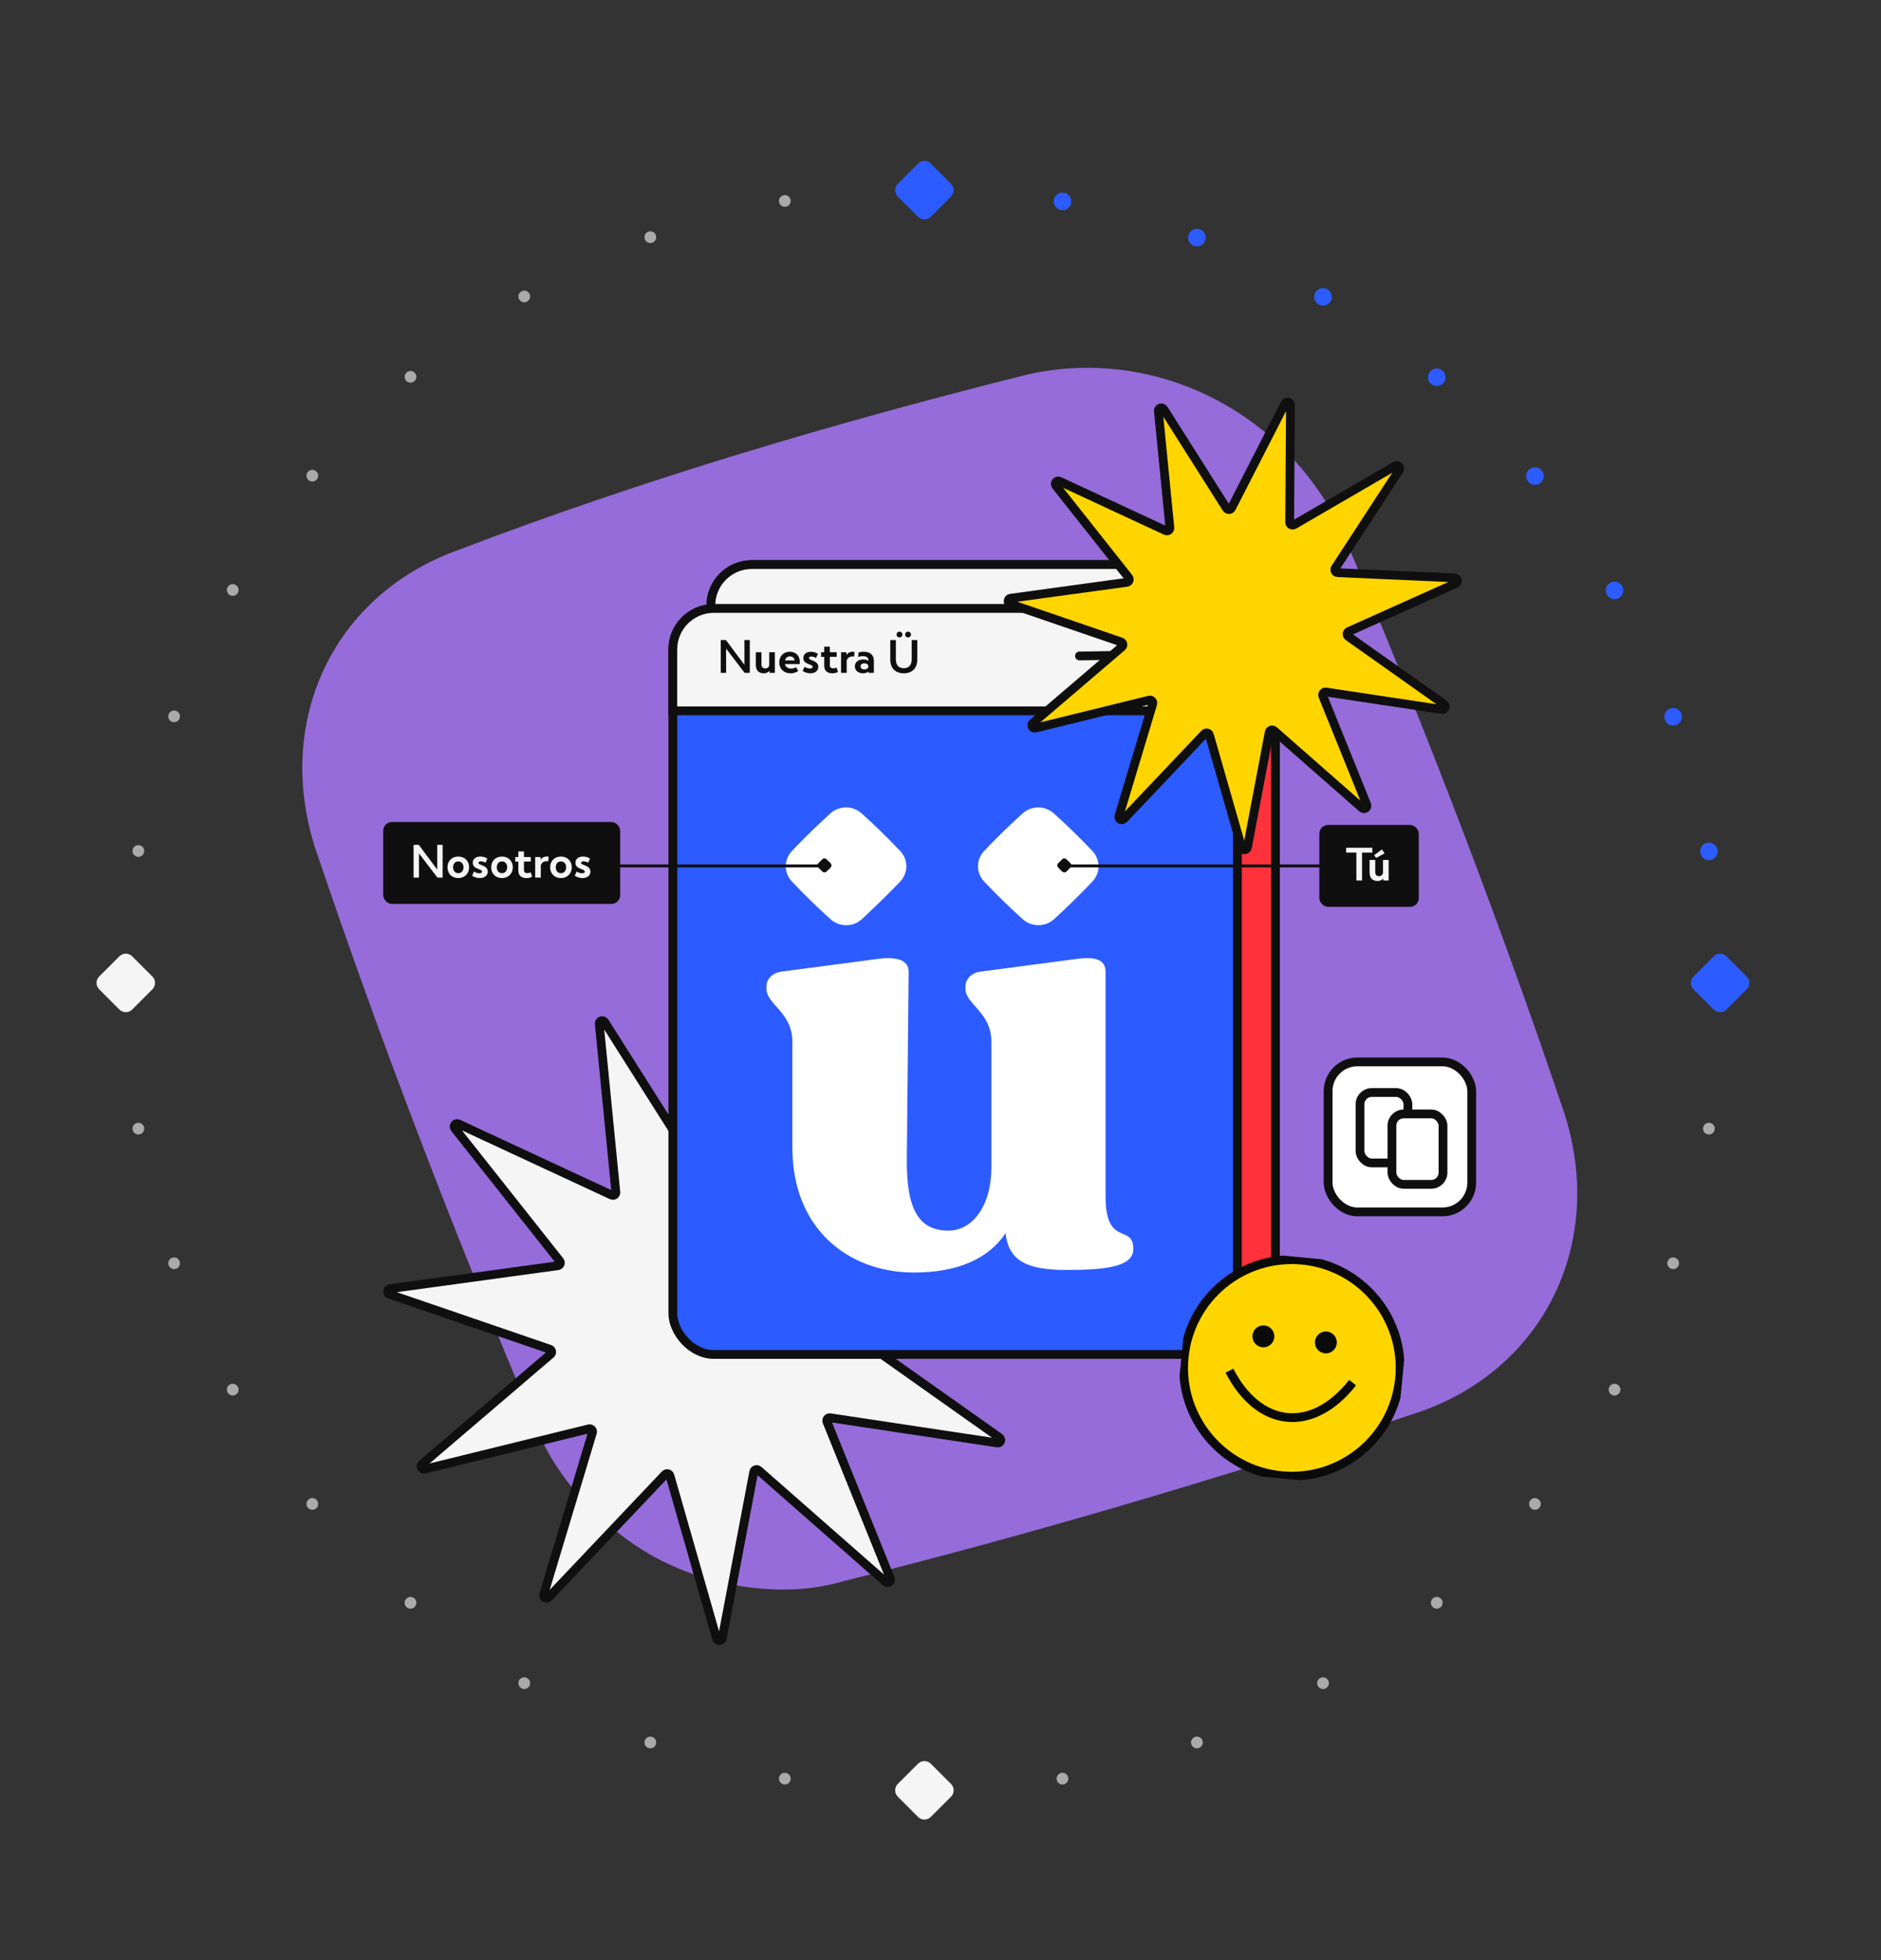
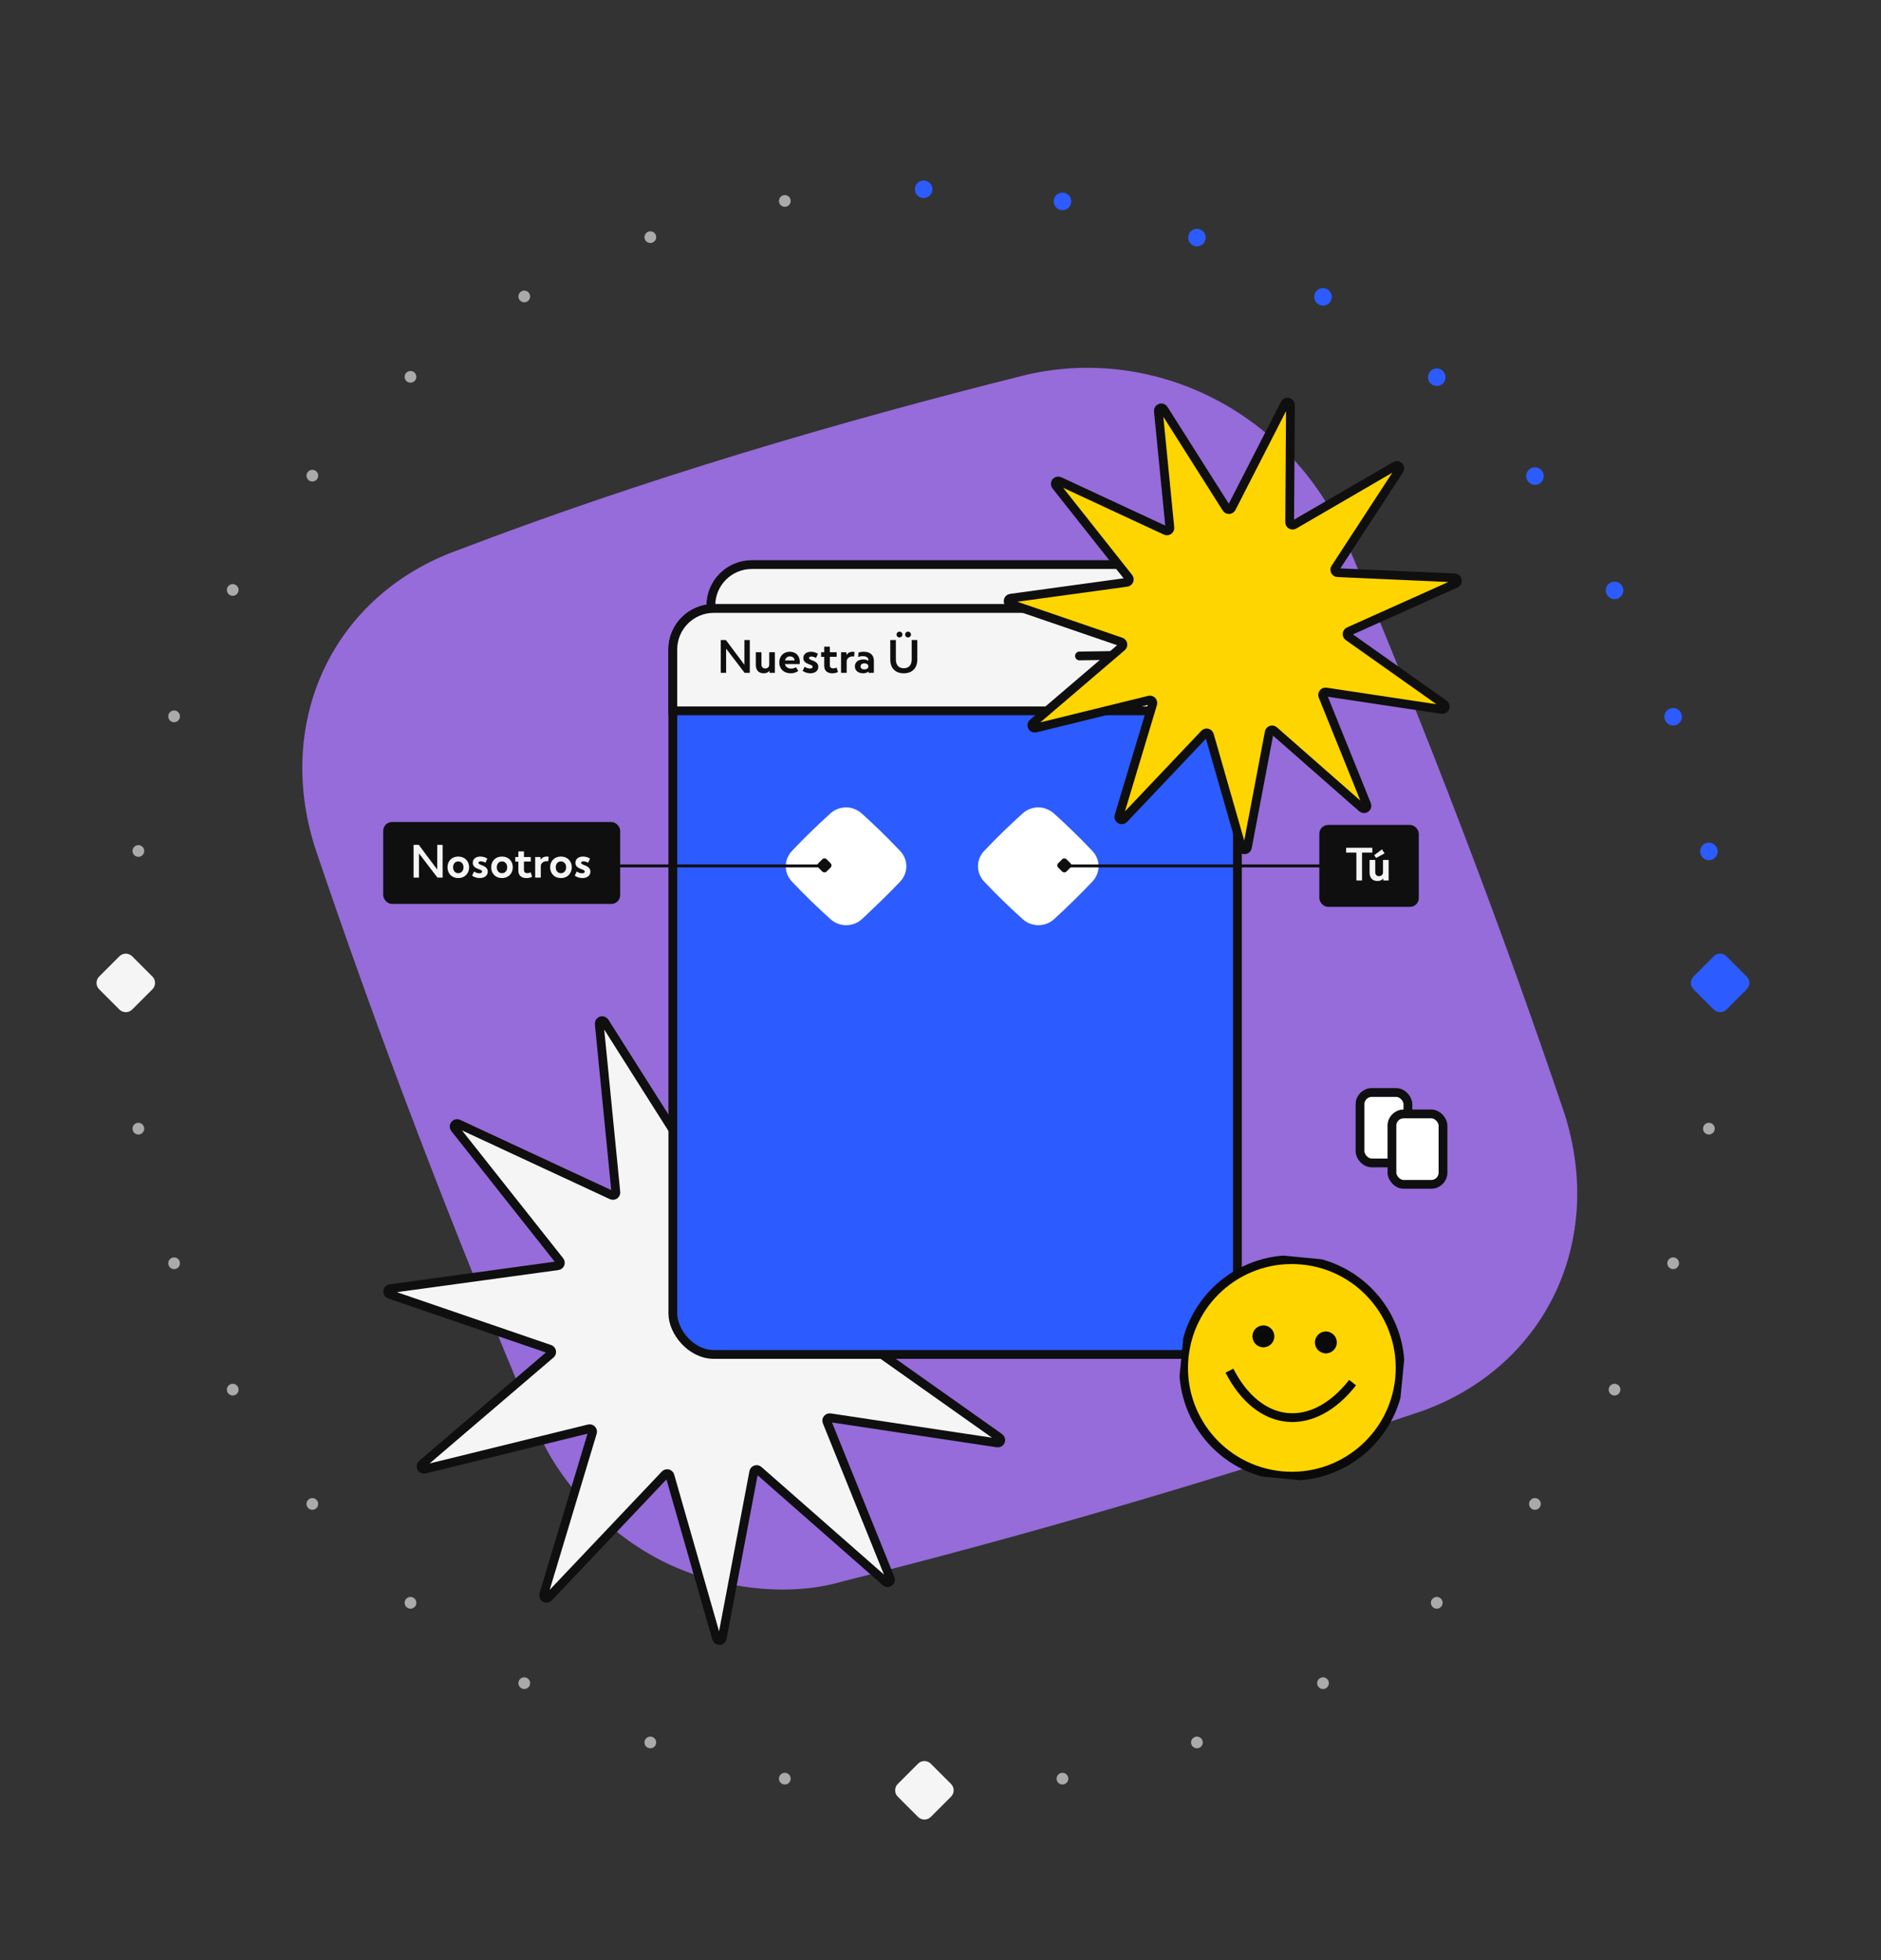
<svg xmlns="http://www.w3.org/2000/svg" width="643" height="670" viewBox="0 0 643 670" fill="none">
  <rect x="0" y="0" width="643" height="670" fill="#333333" stroke="none" />
  <path fill-rule="evenodd" clip-rule="evenodd" d="M313.73 64.558C313.73 63.453 314.625 62.558 315.73 62.558H315.739C316.844 62.558 317.739 63.453 317.739 64.558C317.739 65.663 316.844 66.558 315.739 66.558H315.73C314.625 66.558 313.73 65.663 313.73 64.558ZM361.214 68.346C361.406 67.259 362.444 66.532 363.531 66.724L363.541 66.726C364.629 66.918 365.355 67.955 365.163 69.043C364.971 70.131 363.934 70.857 362.846 70.665L362.836 70.663C361.749 70.472 361.022 69.434 361.214 68.346ZM270.255 68.346C270.446 69.434 269.72 70.472 268.632 70.663L268.623 70.665C267.535 70.857 266.498 70.131 266.306 69.043C266.114 67.955 266.84 66.918 267.928 66.726L267.937 66.724C269.025 66.532 270.063 67.259 270.255 68.346ZM407.276 80.381C407.656 79.344 408.805 78.811 409.842 79.192L409.851 79.195C410.888 79.575 411.421 80.724 411.041 81.761C410.66 82.798 409.511 83.331 408.474 82.95L408.466 82.947C407.428 82.567 406.896 81.418 407.276 80.381ZM224.193 80.381C224.573 81.418 224.04 82.567 223.003 82.947L222.994 82.951C221.957 83.331 220.808 82.798 220.428 81.761C220.048 80.724 220.58 79.575 221.617 79.195L221.626 79.192C222.663 78.811 223.812 79.344 224.193 80.381ZM450.52 100.33C451.076 99.376 452.301 99.053 453.255 99.609L453.263 99.614C454.218 100.17 454.541 101.395 453.985 102.349C453.428 103.303 452.204 103.626 451.25 103.07L451.241 103.065C450.287 102.509 449.964 101.285 450.52 100.33ZM180.949 100.33C181.505 101.285 181.182 102.509 180.227 103.065L180.219 103.07C179.265 103.626 178.04 103.303 177.484 102.349C176.928 101.395 177.251 100.17 178.205 99.614L178.214 99.609C179.168 99.053 180.392 99.376 180.949 100.33ZM489.615 127.517C490.328 126.674 491.59 126.569 492.433 127.282L492.441 127.288C493.284 128.002 493.389 129.264 492.676 130.107C491.963 130.95 490.701 131.055 489.857 130.342L489.85 130.336C489.007 129.623 488.901 128.361 489.615 127.517ZM141.854 127.517C142.567 128.361 142.462 129.623 141.619 130.336L141.611 130.342C140.768 131.056 139.506 130.95 138.793 130.107C138.079 129.264 138.185 128.002 139.028 127.288L139.035 127.282C139.879 126.569 141.141 126.674 141.854 127.517ZM523.415 161.063C524.264 160.355 525.525 160.469 526.232 161.317L526.239 161.325C526.946 162.173 526.832 163.434 525.984 164.142C525.135 164.849 523.874 164.735 523.167 163.887L523.161 163.88C522.453 163.031 522.567 161.77 523.415 161.063ZM108.053 161.063C108.902 161.77 109.016 163.031 108.308 163.88L108.302 163.887C107.595 164.735 106.333 164.849 105.485 164.142C104.637 163.434 104.523 162.173 105.23 161.325L105.236 161.318C105.944 160.469 107.205 160.355 108.053 161.063ZM550.916 199.937C551.874 199.387 553.096 199.717 553.647 200.675L553.651 200.684C554.202 201.641 553.871 202.864 552.914 203.414C551.956 203.964 550.733 203.634 550.183 202.676L550.178 202.668C549.628 201.71 549.958 200.488 550.916 199.937ZM80.552 199.937C81.51 200.488 81.841 201.71 81.29 202.668L81.286 202.676C80.735 203.634 79.513 203.964 78.555 203.414C77.597 202.864 77.267 201.641 77.817 200.684L77.822 200.675C78.372 199.717 79.595 199.387 80.552 199.937ZM571.27 242.994C572.309 242.618 573.455 243.156 573.831 244.195L573.834 244.204C574.209 245.242 573.672 246.389 572.633 246.764C571.594 247.14 570.448 246.602 570.072 245.563L570.069 245.554C569.693 244.516 570.231 243.369 571.27 242.994ZM60.199 242.994C61.238 243.369 61.775 244.516 61.4 245.554L61.397 245.563C61.021 246.602 59.875 247.14 58.836 246.764C57.797 246.389 57.259 245.242 57.635 244.204L57.638 244.195C58.014 243.156 59.16 242.618 60.199 242.994ZM47.646 288.919C48.734 289.108 49.463 290.144 49.273 291.232L49.272 291.242C49.083 292.33 48.047 293.059 46.959 292.869C45.87 292.68 45.142 291.644 45.331 290.556L45.333 290.547C45.522 289.459 46.557 288.73 47.646 288.919ZM583.823 288.919C584.911 288.73 585.947 289.458 586.136 290.547L586.138 290.556C586.327 291.644 585.598 292.68 584.51 292.869C583.422 293.059 582.386 292.33 582.197 291.242L582.195 291.232C582.006 290.144 582.735 289.108 583.823 288.919ZM43.223 336.35C44.327 336.35 45.223 337.246 45.223 338.35V338.36C45.223 339.464 44.327 340.36 43.223 340.36C42.118 340.36 41.223 339.465 41.223 338.36V338.35C41.223 337.246 42.118 336.35 43.223 336.35ZM588.246 336.35C589.351 336.35 590.246 337.246 590.246 338.35V338.36C590.246 339.465 589.351 340.36 588.246 340.36C587.142 340.36 586.246 339.464 586.246 338.36V338.35C586.246 337.246 587.142 336.35 588.246 336.35ZM46.959 383.841C48.047 383.652 49.083 384.38 49.272 385.469L49.273 385.478C49.463 386.566 48.734 387.602 47.646 387.791C46.557 387.98 45.522 387.252 45.333 386.164L45.331 386.154C45.142 385.066 45.87 384.03 46.959 383.841ZM584.51 383.841C585.598 384.03 586.327 385.066 586.138 386.154L586.136 386.164C585.947 387.252 584.911 387.98 583.823 387.791C582.735 387.602 582.006 386.566 582.195 385.478L582.197 385.469C582.386 384.38 583.422 383.652 584.51 383.841ZM572.633 429.946C573.672 430.321 574.209 431.468 573.834 432.507L573.831 432.516C573.455 433.554 572.309 434.092 571.27 433.717C570.231 433.341 569.693 432.195 570.069 431.156L570.072 431.147C570.448 430.108 571.594 429.57 572.633 429.946ZM58.836 429.946C59.875 429.57 61.021 430.108 61.397 431.147L61.4 431.156C61.775 432.195 61.238 433.341 60.199 433.717C59.16 434.092 58.014 433.555 57.638 432.516L57.635 432.507C57.259 431.468 57.797 430.321 58.836 429.946ZM552.914 473.296C553.871 473.846 554.202 475.069 553.652 476.027L553.647 476.035C553.096 476.993 551.874 477.323 550.916 476.773C549.959 476.223 549.628 475 550.178 474.042L550.183 474.034C550.733 473.076 551.956 472.746 552.914 473.296ZM78.555 473.296C79.513 472.746 80.735 473.076 81.286 474.034L81.29 474.042C81.841 475 81.51 476.223 80.553 476.773C79.595 477.323 78.372 476.993 77.822 476.035L77.817 476.027C77.267 475.069 77.597 473.847 78.555 473.296ZM525.984 512.568C526.832 513.276 526.946 514.537 526.239 515.385L526.232 515.393C525.525 516.241 524.264 516.355 523.416 515.648C522.567 514.94 522.453 513.679 523.161 512.831L523.167 512.823C523.874 511.975 525.135 511.861 525.984 512.568ZM105.485 512.568C106.333 511.861 107.595 511.975 108.302 512.823L108.308 512.831C109.016 513.679 108.902 514.94 108.053 515.648C107.205 516.355 105.944 516.241 105.236 515.393L105.23 515.385C104.523 514.537 104.637 513.276 105.485 512.568ZM492.676 546.603C493.389 547.447 493.284 548.709 492.441 549.422L492.433 549.428C491.59 550.142 490.328 550.036 489.615 549.193C488.902 548.349 489.007 547.088 489.85 546.374L489.857 546.368C490.701 545.655 491.963 545.76 492.676 546.603ZM138.793 546.603C139.506 545.76 140.768 545.655 141.611 546.368L141.619 546.374C142.462 547.088 142.567 548.35 141.854 549.193C141.141 550.036 139.879 550.142 139.035 549.428L139.028 549.422C138.185 548.709 138.079 547.447 138.793 546.603ZM453.985 574.361C454.541 575.316 454.218 576.54 453.264 577.096L453.255 577.101C452.301 577.657 451.076 577.334 450.52 576.38C449.964 575.425 450.287 574.201 451.241 573.645L451.25 573.64C452.204 573.084 453.428 573.407 453.985 574.361ZM177.484 574.361C178.04 573.407 179.265 573.084 180.219 573.64L180.227 573.645C181.182 574.201 181.505 575.426 180.949 576.38C180.393 577.334 179.168 577.657 178.214 577.101L178.205 577.096C177.251 576.54 176.928 575.316 177.484 574.361ZM220.428 594.949C220.808 593.912 221.957 593.38 222.994 593.76L223.003 593.763C224.04 594.143 224.573 595.292 224.193 596.329C223.812 597.366 222.663 597.899 221.626 597.519L221.617 597.515C220.58 597.135 220.048 595.986 220.428 594.949ZM411.041 594.949C411.421 595.986 410.888 597.135 409.851 597.515L409.842 597.519C408.805 597.899 407.656 597.366 407.276 596.329C406.896 595.292 407.428 594.143 408.466 593.763L408.474 593.76C409.511 593.38 410.66 593.912 411.041 594.949ZM266.306 607.667C266.498 606.579 267.535 605.853 268.623 606.045L268.632 606.047C269.72 606.239 270.446 607.276 270.255 608.364C270.063 609.452 269.025 610.178 267.938 609.986L267.928 609.984C266.84 609.792 266.114 608.755 266.306 607.667ZM365.163 607.667C365.355 608.755 364.629 609.792 363.541 609.984L363.531 609.986C362.444 610.178 361.406 609.452 361.214 608.364C361.022 607.276 361.749 606.239 362.836 606.047L362.846 606.045C363.934 605.853 364.971 606.579 365.163 607.667ZM313.73 612.152C313.73 611.048 314.625 610.152 315.73 610.152H315.739C316.844 610.152 317.739 611.048 317.739 612.152C317.739 613.257 316.844 614.152 315.739 614.152H315.73C314.625 614.152 313.73 613.257 313.73 612.152Z" fill="#AAAAAA" />
  <path fill-rule="evenodd" clip-rule="evenodd" d="M312.734 64.703C312.734 63.046 314.078 61.703 315.734 61.703H315.739C317.396 61.703 318.739 63.046 318.739 64.703C318.739 66.36 317.396 67.703 315.739 67.703H315.734C314.078 67.703 312.734 66.36 312.734 64.703ZM360.229 68.317C360.517 66.686 362.073 65.597 363.705 65.884L363.715 65.886C365.346 66.174 366.436 67.73 366.148 69.362C365.86 70.993 364.304 72.083 362.672 71.795L362.663 71.793C361.031 71.505 359.942 69.949 360.229 68.317ZM406.337 80.181C406.908 78.626 408.631 77.827 410.187 78.397L410.196 78.401C411.751 78.971 412.55 80.695 411.98 82.25C411.409 83.806 409.686 84.605 408.13 84.034L408.121 84.031C406.566 83.46 405.767 81.737 406.337 80.181ZM449.656 99.972C450.49 98.54 452.327 98.056 453.759 98.89L453.767 98.895C455.199 99.729 455.683 101.566 454.849 102.997C454.014 104.429 452.178 104.913 450.746 104.079L450.738 104.074C449.306 103.24 448.822 101.403 449.656 99.972ZM488.851 127.016C489.921 125.751 491.814 125.593 493.079 126.663L493.087 126.67C494.352 127.74 494.51 129.633 493.44 130.898C492.369 132.162 490.477 132.32 489.212 131.25L489.204 131.244C487.939 130.174 487.781 128.281 488.851 127.016ZM522.775 160.44C524.047 159.378 525.939 159.549 527 160.822L527.007 160.829C528.068 162.102 527.897 163.993 526.624 165.055C525.352 166.116 523.46 165.945 522.399 164.672L522.393 164.665C521.331 163.393 521.503 161.501 522.775 160.44ZM550.418 199.215C551.855 198.39 553.688 198.885 554.514 200.322L554.519 200.33C555.344 201.767 554.848 203.601 553.412 204.426C551.975 205.251 550.141 204.756 549.316 203.319L549.311 203.311C548.486 201.874 548.981 200.041 550.418 199.215ZM570.93 242.198C572.488 241.635 574.208 242.441 574.771 243.999L574.774 244.008C575.338 245.567 574.531 247.286 572.973 247.85C571.415 248.413 569.695 247.606 569.132 246.048L569.128 246.039C568.565 244.481 569.372 242.761 570.93 242.198ZM583.652 288.079C585.284 287.795 586.837 288.888 587.121 290.52L587.123 290.53C587.407 292.162 586.314 293.715 584.682 293.999C583.049 294.283 581.496 293.19 581.212 291.558L581.21 291.548C580.926 289.916 582.019 288.363 583.652 288.079ZM588.246 335.495C589.903 335.495 591.246 336.838 591.246 338.495V338.5C591.246 340.157 589.903 341.5 588.246 341.5C586.589 341.5 585.246 340.157 585.246 338.5V338.495C585.246 336.838 586.589 335.495 588.246 335.495Z" fill="#2C5BFF" />
-   <path d="M313.821 74.1L306.9 67.179C305.7 65.979 305.7 64.02 306.9 62.821L313.821 55.9C315.021 54.7 316.979 54.7 318.179 55.9L325.1 62.821C326.3 64.02 326.3 65.979 325.1 67.179L318.179 74.1C316.979 75.3 315.021 75.3 313.821 74.1Z" fill="#2C5BFF" />
  <path d="M585.821 345.1L578.9 338.179C577.7 336.979 577.7 335.021 578.9 333.821L585.821 326.9C587.021 325.7 588.979 325.7 590.179 326.9L597.1 333.821C598.3 335.021 598.3 336.979 597.1 338.179L590.179 345.1C588.979 346.3 587.021 346.3 585.821 345.1Z" fill="#2C5BFF" />
  <path d="M40.821 345.1L33.9 338.179C32.7 336.979 32.7 335.021 33.9 333.821L40.821 326.9C42.021 325.7 43.979 325.7 45.179 326.9L52.1 333.821C53.3 335.021 53.3 336.979 52.1 338.179L45.179 345.1C43.979 346.3 42.021 346.3 40.821 345.1Z" fill="#F5F5F5" />
  <path d="M313.821 621.1L306.9 614.179C305.7 612.979 305.7 611.021 306.9 609.821L313.821 602.9C315.021 601.7 316.979 601.7 318.179 602.9L325.1 609.821C326.3 611.021 326.3 612.979 325.1 614.179L318.179 621.1C316.979 622.3 315.021 622.3 313.821 621.1Z" fill="#F5F5F5" />
  <path d="M156.417 188.098C114.229 203.314 93.782 245.911 107.658 289.676C129.258 353.684 154.361 419.478 182.969 487.055C190.693 507.299 208.571 524.557 226.091 533.478C243.61 542.399 267.779 546.552 288.087 540.582C352.512 524.456 418.511 505.052 486.082 482.373C528.27 467.156 548.717 424.559 534.841 380.794C513.241 316.786 488.138 250.992 459.53 183.415C440.578 141.143 395.027 117.948 350.908 128.104C286.483 144.23 220.484 163.634 156.417 188.098Z" fill="#A676F5" fill-opacity="0.85" />
  <path d="M265.716 346.648C266.196 345.71 267.614 346.056 267.607 347.11L267.221 404.949C267.215 405.723 268.054 406.209 268.723 405.82L318.726 376.748C319.637 376.218 320.642 377.276 320.066 378.159L288.472 426.607C288.049 427.255 288.491 428.118 289.265 428.152L347.047 430.729C348.1 430.776 348.374 432.209 347.412 432.64L294.64 456.316C293.933 456.633 293.84 457.598 294.472 458.045L341.688 491.452C342.549 492.061 342.004 493.414 340.962 493.258L283.767 484.644C283.001 484.529 282.401 485.29 282.691 486.007L304.351 539.639C304.745 540.616 303.555 541.46 302.763 540.765L259.304 502.597C258.723 502.086 257.806 502.401 257.662 503.162L246.888 559.989C246.692 561.025 245.235 561.092 244.944 560.079L229.02 504.474C228.807 503.73 227.865 503.499 227.333 504.061L187.546 546.043C186.821 546.808 185.559 546.076 185.862 545.067L202.528 489.68C202.751 488.939 202.083 488.236 201.331 488.421L145.163 502.228C144.14 502.479 143.474 501.181 144.275 500.497L188.239 462.912C188.828 462.409 188.646 461.457 187.914 461.206L133.198 442.454C132.201 442.113 132.342 440.661 133.386 440.518L190.691 432.668C191.458 432.563 191.82 431.664 191.34 431.057L155.447 385.7C154.793 384.874 155.697 383.729 156.653 384.173L209.105 408.551C209.807 408.877 210.597 408.317 210.521 407.546L204.848 349.985C204.745 348.936 206.125 348.462 206.688 349.352L237.634 398.218C238.048 398.872 239.016 398.827 239.369 398.138L265.716 346.648Z" fill="#F5F5F5" stroke="#0F0F0F" stroke-width="3" />
-   <rect x="243" y="193" width="193" height="255" rx="14" fill="#FF323C" stroke="#0F0F0F" stroke-width="3" />
  <path d="M243 207C243 199.268 249.268 193 257 193L422 193C429.732 193 436 199.268 436 207L436 228L243 228L243 207Z" fill="#F5F5F5" stroke="#0F0F0F" stroke-width="3" />
  <rect x="230" y="208" width="193" height="255" rx="14" fill="#2C5BFF" stroke="#0F0F0F" stroke-width="3" />
  <path d="M230 222C230 214.268 236.268 208 244 208L409 208C416.732 208 423 214.268 423 222L423 243L230 243L230 222Z" fill="#F5F5F5" stroke="#0F0F0F" stroke-width="3" />
  <path d="M254.472 218.8L254.472 227.264L248.152 218.8L246.376 218.8L246.376 230L248.216 230L248.216 221.728L254.536 230L256.312 230L256.312 218.8L254.472 218.8ZM262.956 222.96L262.956 227.264C262.956 227.936 262.396 228.512 261.612 228.512C260.78 228.512 260.3 227.952 260.3 227.2L260.3 222.96L258.364 222.96L258.364 227.28C258.364 229.072 259.324 230.16 261.068 230.16C262.028 230.16 262.636 229.808 263.02 229.296L263.068 230L264.876 230L264.876 222.96L262.956 222.96ZM273.413 226.384C273.413 224.112 272.053 222.8 269.941 222.8C267.829 222.8 266.389 224.288 266.389 226.464C266.389 228.64 267.909 230.16 270.277 230.16C271.573 230.16 272.341 229.728 272.869 229.344L272.085 228.08C271.701 228.352 271.237 228.544 270.405 228.544C269.269 228.544 268.533 227.952 268.325 227.008L273.349 227.008C273.381 226.864 273.413 226.592 273.413 226.384ZM270.053 224.384C270.965 224.384 271.493 224.88 271.653 225.76L268.357 225.76C268.565 224.832 269.221 224.384 270.053 224.384ZM276.547 224.96C276.547 224.64 276.803 224.432 277.299 224.432C277.859 224.432 278.531 224.64 278.947 224.912L279.603 223.504C278.979 223.104 278.163 222.8 277.235 222.8C275.651 222.8 274.611 223.648 274.611 224.928C274.611 227.264 277.795 226.912 277.795 227.952C277.795 228.272 277.491 228.528 276.899 228.528C276.259 228.528 275.651 228.336 275.043 227.92L274.387 229.344C275.027 229.824 276.019 230.16 277.027 230.16C278.675 230.16 279.731 229.248 279.731 227.984C279.731 225.68 276.547 225.872 276.547 224.96ZM285.976 228.208C285.544 228.4 285.208 228.48 284.808 228.48C284.136 228.48 283.672 228.192 283.672 227.36L283.672 224.512L286.008 224.512L286.008 222.96L283.672 222.96L283.672 221.056L281.752 221.056L281.752 222.96L280.696 222.96L280.696 224.528L281.752 224.528L281.752 227.616C281.752 229.296 282.84 230.16 284.488 230.16C285.304 230.16 285.992 229.984 286.456 229.712L285.976 228.208ZM291.507 222.8C290.483 222.8 289.795 223.216 289.379 223.888L289.299 222.96L287.507 222.96L287.507 230L289.427 230L289.427 226.064C289.427 225.136 290.291 224.384 291.523 224.384C291.795 224.384 291.891 224.4 291.987 224.432L292.099 222.864C291.987 222.832 291.763 222.8 291.507 222.8ZM295.348 222.8C294.436 222.8 293.796 222.944 293.492 223.04L293.348 224.592C293.732 224.448 294.196 224.304 294.916 224.304C296.26 224.304 296.852 224.816 296.852 225.712L296.852 225.904C296.404 225.584 295.812 225.424 295.172 225.424C293.444 225.424 292.228 226.272 292.228 227.808C292.228 229.264 293.46 230.16 295.028 230.16C295.764 230.16 296.404 229.936 296.884 229.552L296.9 230L298.724 230L298.724 225.808C298.724 224.064 297.572 222.8 295.348 222.8ZM295.46 228.832C294.708 228.832 294.164 228.448 294.164 227.808C294.164 227.152 294.708 226.752 295.46 226.752C296.404 226.752 296.852 227.264 296.852 227.808C296.852 228.48 296.196 228.832 295.46 228.832ZM307.494 217.904C308.038 217.904 308.486 217.472 308.486 216.912C308.486 216.352 308.038 215.92 307.494 215.92C306.934 215.92 306.47 216.352 306.47 216.912C306.47 217.472 306.934 217.904 307.494 217.904ZM310.422 217.904C310.95 217.904 311.414 217.472 311.414 216.912C311.414 216.352 310.95 215.92 310.422 215.92C309.862 215.92 309.414 216.352 309.414 216.912C309.414 217.472 309.862 217.904 310.422 217.904ZM311.654 218.8L311.654 225.408C311.654 227.44 310.598 228.432 308.95 228.432C307.302 228.432 306.246 227.44 306.246 225.408L306.246 218.8L304.326 218.8L304.326 225.408C304.326 228.48 306.134 230.16 308.95 230.16C311.766 230.16 313.574 228.48 313.574 225.408L313.574 218.8L311.654 218.8Z" fill="#0F0F0F" />
  <path d="M394.439 219.055L405.463 230.078" stroke="#0F0F0F" stroke-width="3" stroke-linecap="round" stroke-linejoin="round" />
-   <path d="M405.462 219.055L394.438 230.078" stroke="#0F0F0F" stroke-width="3" stroke-linecap="round" stroke-linejoin="round" />
  <path d="M381.284 224.046L369 224.238" stroke="#0F0F0F" stroke-width="3" stroke-linecap="round" stroke-linejoin="round" />
-   <path d="M387.421 426.967C387.421 432.817 378.738 434.127 364.593 434.127C350.807 434.127 344.809 430.896 343.734 421.553C338.005 430.198 327.531 435 312.401 435C290.021 435 270.863 420.069 270.863 392.303V356.155C270.863 345.939 262 343.407 262 337.993V337.12C262 334.763 263.97 332.58 267.103 332.143L300.137 327.777C306.582 326.904 310.611 328.214 310.611 332.143L309.984 396.232C309.805 413.957 314.46 420.68 324.218 420.68C332.454 420.68 338.9 412.211 338.9 399.026V356.155C338.9 345.939 330.037 343.407 330.037 337.993V337.12C330.037 334.763 332.007 332.58 335.14 332.143L368.174 327.777C374.62 326.904 377.932 328.214 377.932 332.143V408.98C377.932 426.53 387.421 418.148 387.421 426.967Z" fill="white" />
  <path d="M307.744 301.321C310.519 298.353 310.519 293.9 307.744 290.931C303.536 286.478 299.06 282.112 294.495 278.008C292.973 276.699 291.093 276 289.213 276C287.333 276 285.363 276.699 283.931 278.008C279.365 282.112 274.889 286.478 270.681 290.931C267.906 293.9 267.906 298.353 270.681 301.321C274.889 305.774 279.365 310.14 283.931 314.244C286.975 316.951 291.54 316.951 294.584 314.244C299.06 310.053 303.536 305.774 307.744 301.321Z" fill="white" />
  <path d="M373.45 301.321C376.225 298.353 376.225 293.9 373.45 290.931C369.242 286.478 364.766 282.112 360.201 278.008C358.679 276.699 356.799 276 354.919 276C353.039 276 351.069 276.699 349.637 278.008C345.071 282.112 340.595 286.478 336.388 290.931C333.612 293.9 333.612 298.353 336.388 301.321C340.595 305.774 345.071 310.14 349.637 314.244C352.681 316.951 357.246 316.951 360.29 314.244C364.856 310.053 369.242 305.774 373.45 301.321Z" fill="white" />
  <rect x="131" y="281" width="81" height="28" rx="3" fill="#0F0F0F" />
  <path d="M149.472 288.8L149.472 297.264L143.152 288.8L141.376 288.8L141.376 300L143.216 300L143.216 291.728L149.536 300L151.312 300L151.312 288.8L149.472 288.8ZM156.663 292.8C154.423 292.8 152.967 294.368 152.967 296.464C152.967 298.592 154.423 300.16 156.663 300.16C158.871 300.16 160.359 298.592 160.359 296.464C160.359 294.368 158.871 292.8 156.663 292.8ZM156.663 298.496C155.575 298.496 154.887 297.648 154.887 296.464C154.887 295.312 155.575 294.464 156.663 294.464C157.719 294.464 158.439 295.312 158.439 296.464C158.439 297.648 157.719 298.496 156.663 298.496ZM163.547 294.96C163.547 294.64 163.803 294.432 164.299 294.432C164.859 294.432 165.531 294.64 165.947 294.912L166.603 293.504C165.979 293.104 165.163 292.8 164.235 292.8C162.651 292.8 161.611 293.648 161.611 294.928C161.611 297.264 164.795 296.912 164.795 297.952C164.795 298.272 164.491 298.528 163.899 298.528C163.259 298.528 162.651 298.336 162.043 297.92L161.387 299.344C162.027 299.824 163.019 300.16 164.027 300.16C165.675 300.16 166.731 299.248 166.731 297.984C166.731 295.68 163.547 295.872 163.547 294.96ZM171.6 292.8C169.36 292.8 167.904 294.368 167.904 296.464C167.904 298.592 169.36 300.16 171.6 300.16C173.808 300.16 175.296 298.592 175.296 296.464C175.296 294.368 173.808 292.8 171.6 292.8ZM171.6 298.496C170.512 298.496 169.824 297.648 169.824 296.464C169.824 295.312 170.512 294.464 171.6 294.464C172.656 294.464 173.376 295.312 173.376 296.464C173.376 297.648 172.656 298.496 171.6 298.496ZM181.414 298.208C180.982 298.4 180.646 298.48 180.246 298.48C179.574 298.48 179.11 298.192 179.11 297.36L179.11 294.512L181.446 294.512L181.446 292.96L179.11 292.96L179.11 291.056L177.19 291.056L177.19 292.96L176.134 292.96L176.134 294.528L177.19 294.528L177.19 297.616C177.19 299.296 178.278 300.16 179.926 300.16C180.742 300.16 181.43 299.984 181.894 299.712L181.414 298.208ZM186.944 292.8C185.92 292.8 185.232 293.216 184.816 293.888L184.736 292.96L182.944 292.96L182.944 300L184.864 300L184.864 296.064C184.864 295.136 185.728 294.384 186.96 294.384C187.232 294.384 187.328 294.4 187.424 294.432L187.536 292.864C187.424 292.832 187.2 292.8 186.944 292.8ZM191.756 292.8C189.516 292.8 188.06 294.368 188.06 296.464C188.06 298.592 189.516 300.16 191.756 300.16C193.964 300.16 195.452 298.592 195.452 296.464C195.452 294.368 193.964 292.8 191.756 292.8ZM191.756 298.496C190.668 298.496 189.98 297.648 189.98 296.464C189.98 295.312 190.668 294.464 191.756 294.464C192.812 294.464 193.532 295.312 193.532 296.464C193.532 297.648 192.812 298.496 191.756 298.496ZM198.64 294.96C198.64 294.64 198.896 294.432 199.392 294.432C199.952 294.432 200.624 294.64 201.04 294.912L201.696 293.504C201.072 293.104 200.256 292.8 199.328 292.8C197.744 292.8 196.704 293.648 196.704 294.928C196.704 297.264 199.888 296.912 199.888 297.952C199.888 298.272 199.584 298.528 198.992 298.528C198.352 298.528 197.744 298.336 197.136 297.92L196.48 299.344C197.12 299.824 198.112 300.16 199.12 300.16C200.768 300.16 201.824 299.248 201.824 297.984C201.824 295.68 198.64 295.872 198.64 294.96Z" fill="#F5F5F5" />
  <rect x="279" y="295.828" width="4" height="4" rx="1" transform="rotate(-45 279 295.828)" fill="#0F0F0F" />
  <path d="M282 296H209.5" stroke="#0F0F0F" />
  <rect x="451" y="282" width="34" height="28" rx="3" fill="#0F0F0F" />
  <path d="M469.12 289.8L460.16 289.8L460.16 291.464L463.664 291.464L463.664 301L465.6 301L465.6 291.464L469.12 291.464L469.12 289.8ZM473.313 291.72L472.401 290.36L469.745 292.36L470.417 293.272L473.313 291.72ZM472.769 293.96L472.769 298.264C472.769 298.936 472.209 299.512 471.425 299.512C470.593 299.512 470.113 298.952 470.113 298.2L470.113 293.96L468.177 293.96L468.177 298.28C468.177 300.072 469.137 301.16 470.881 301.16C471.841 301.16 472.449 300.808 472.833 300.296L472.881 301L474.689 301L474.689 293.96L472.769 293.96Z" fill="#F5F5F5" />
  <rect x="361" y="295.828" width="4" height="4" rx="1" transform="rotate(-45 361 295.828)" fill="#0F0F0F" />
  <path d="M454 296L364 296" stroke="#0F0F0F" />
  <path d="M439.235 137.987C439.715 137.049 441.132 137.395 441.125 138.449L440.858 178.511C440.852 179.285 441.691 179.771 442.36 179.382L476.994 159.245C477.905 158.716 478.91 159.773 478.334 160.656L456.451 194.213C456.028 194.862 456.47 195.724 457.244 195.759L497.266 197.543C498.319 197.59 498.593 199.023 497.631 199.455L461.079 215.854C460.373 216.171 460.279 217.135 460.911 217.582L493.615 240.722C494.475 241.33 493.93 242.684 492.888 242.527L453.273 236.561C452.507 236.446 451.907 237.206 452.197 237.924L467.199 275.071C467.594 276.048 466.404 276.893 465.612 276.197L435.511 249.76C434.929 249.25 434.012 249.565 433.868 250.326L426.406 289.687C426.21 290.722 424.752 290.789 424.462 289.776L413.432 251.262C413.219 250.518 412.277 250.287 411.745 250.849L384.187 279.928C383.462 280.692 382.2 279.961 382.503 278.952L394.047 240.588C394.27 239.847 393.602 239.144 392.85 239.329L353.946 248.892C352.923 249.144 352.257 247.846 353.058 247.161L383.509 221.128C384.098 220.625 383.916 219.673 383.184 219.422L345.285 206.434C344.288 206.093 344.429 204.641 345.473 204.498L385.165 199.061C385.932 198.956 386.294 198.057 385.814 197.45L360.953 166.034C360.299 165.207 361.203 164.062 362.159 164.506L398.489 181.392C399.191 181.718 399.982 181.157 399.906 180.387L395.976 140.518C395.873 139.469 397.253 138.994 397.816 139.885L419.25 173.731C419.664 174.385 420.633 174.341 420.985 173.651L439.235 137.987Z" fill="#FFD500" stroke="#0F0F0F" stroke-width="3" />
  <g clip-path="url(#clip0_2103_5483)">
    <path d="M438.036 504.439C417.664 502.462 402.81 484.344 404.781 464.035C406.758 443.664 424.813 428.803 445.184 430.78C465.493 432.751 480.416 450.813 478.439 471.184C476.468 491.493 458.345 506.41 438.036 504.439Z" fill="#FFD500" stroke="#0A0A0A" stroke-width="3" stroke-miterlimit="10" />
    <path d="M420.267 468.547C430.389 488.274 448.71 490.053 462.375 472.634Z" fill="#FFD500" />
    <path d="M420.267 468.547C430.389 488.274 448.71 490.053 462.375 472.634" stroke="#0A0A0A" stroke-width="3" stroke-miterlimit="10" />
    <path d="M452.877 462.622C454.935 462.822 456.765 461.315 456.965 459.257C457.165 457.199 455.658 455.369 453.6 455.169C451.542 454.969 449.712 456.476 449.512 458.534C449.313 460.592 450.819 462.422 452.877 462.622Z" fill="#0A0A0A" />
    <path d="M431.512 460.548C433.57 460.748 435.401 459.242 435.6 457.184C435.8 455.126 434.294 453.295 432.236 453.096C430.178 452.896 428.347 454.402 428.148 456.46C427.948 458.518 429.454 460.349 431.512 460.548Z" fill="#0A0A0A" />
  </g>
-   <rect x="454" y="363" width="49.094" height="51.276" rx="10" fill="white" stroke="#0F0F0F" stroke-width="3" />
  <rect x="464.91" y="373.464" width="16.365" height="24.068" rx="4" fill="white" stroke="#0F0F0F" stroke-width="3" />
  <rect x="475.819" y="380.79" width="17.456" height="24.068" rx="4" fill="white" stroke="#0F0F0F" stroke-width="3" />
  <defs>
    <clipPath id="clip0_2103_5483">
      <rect width="75.877" height="75.877" fill="white" transform="translate(407.514 426.184) rotate(5.543)" />
    </clipPath>
  </defs>
</svg>